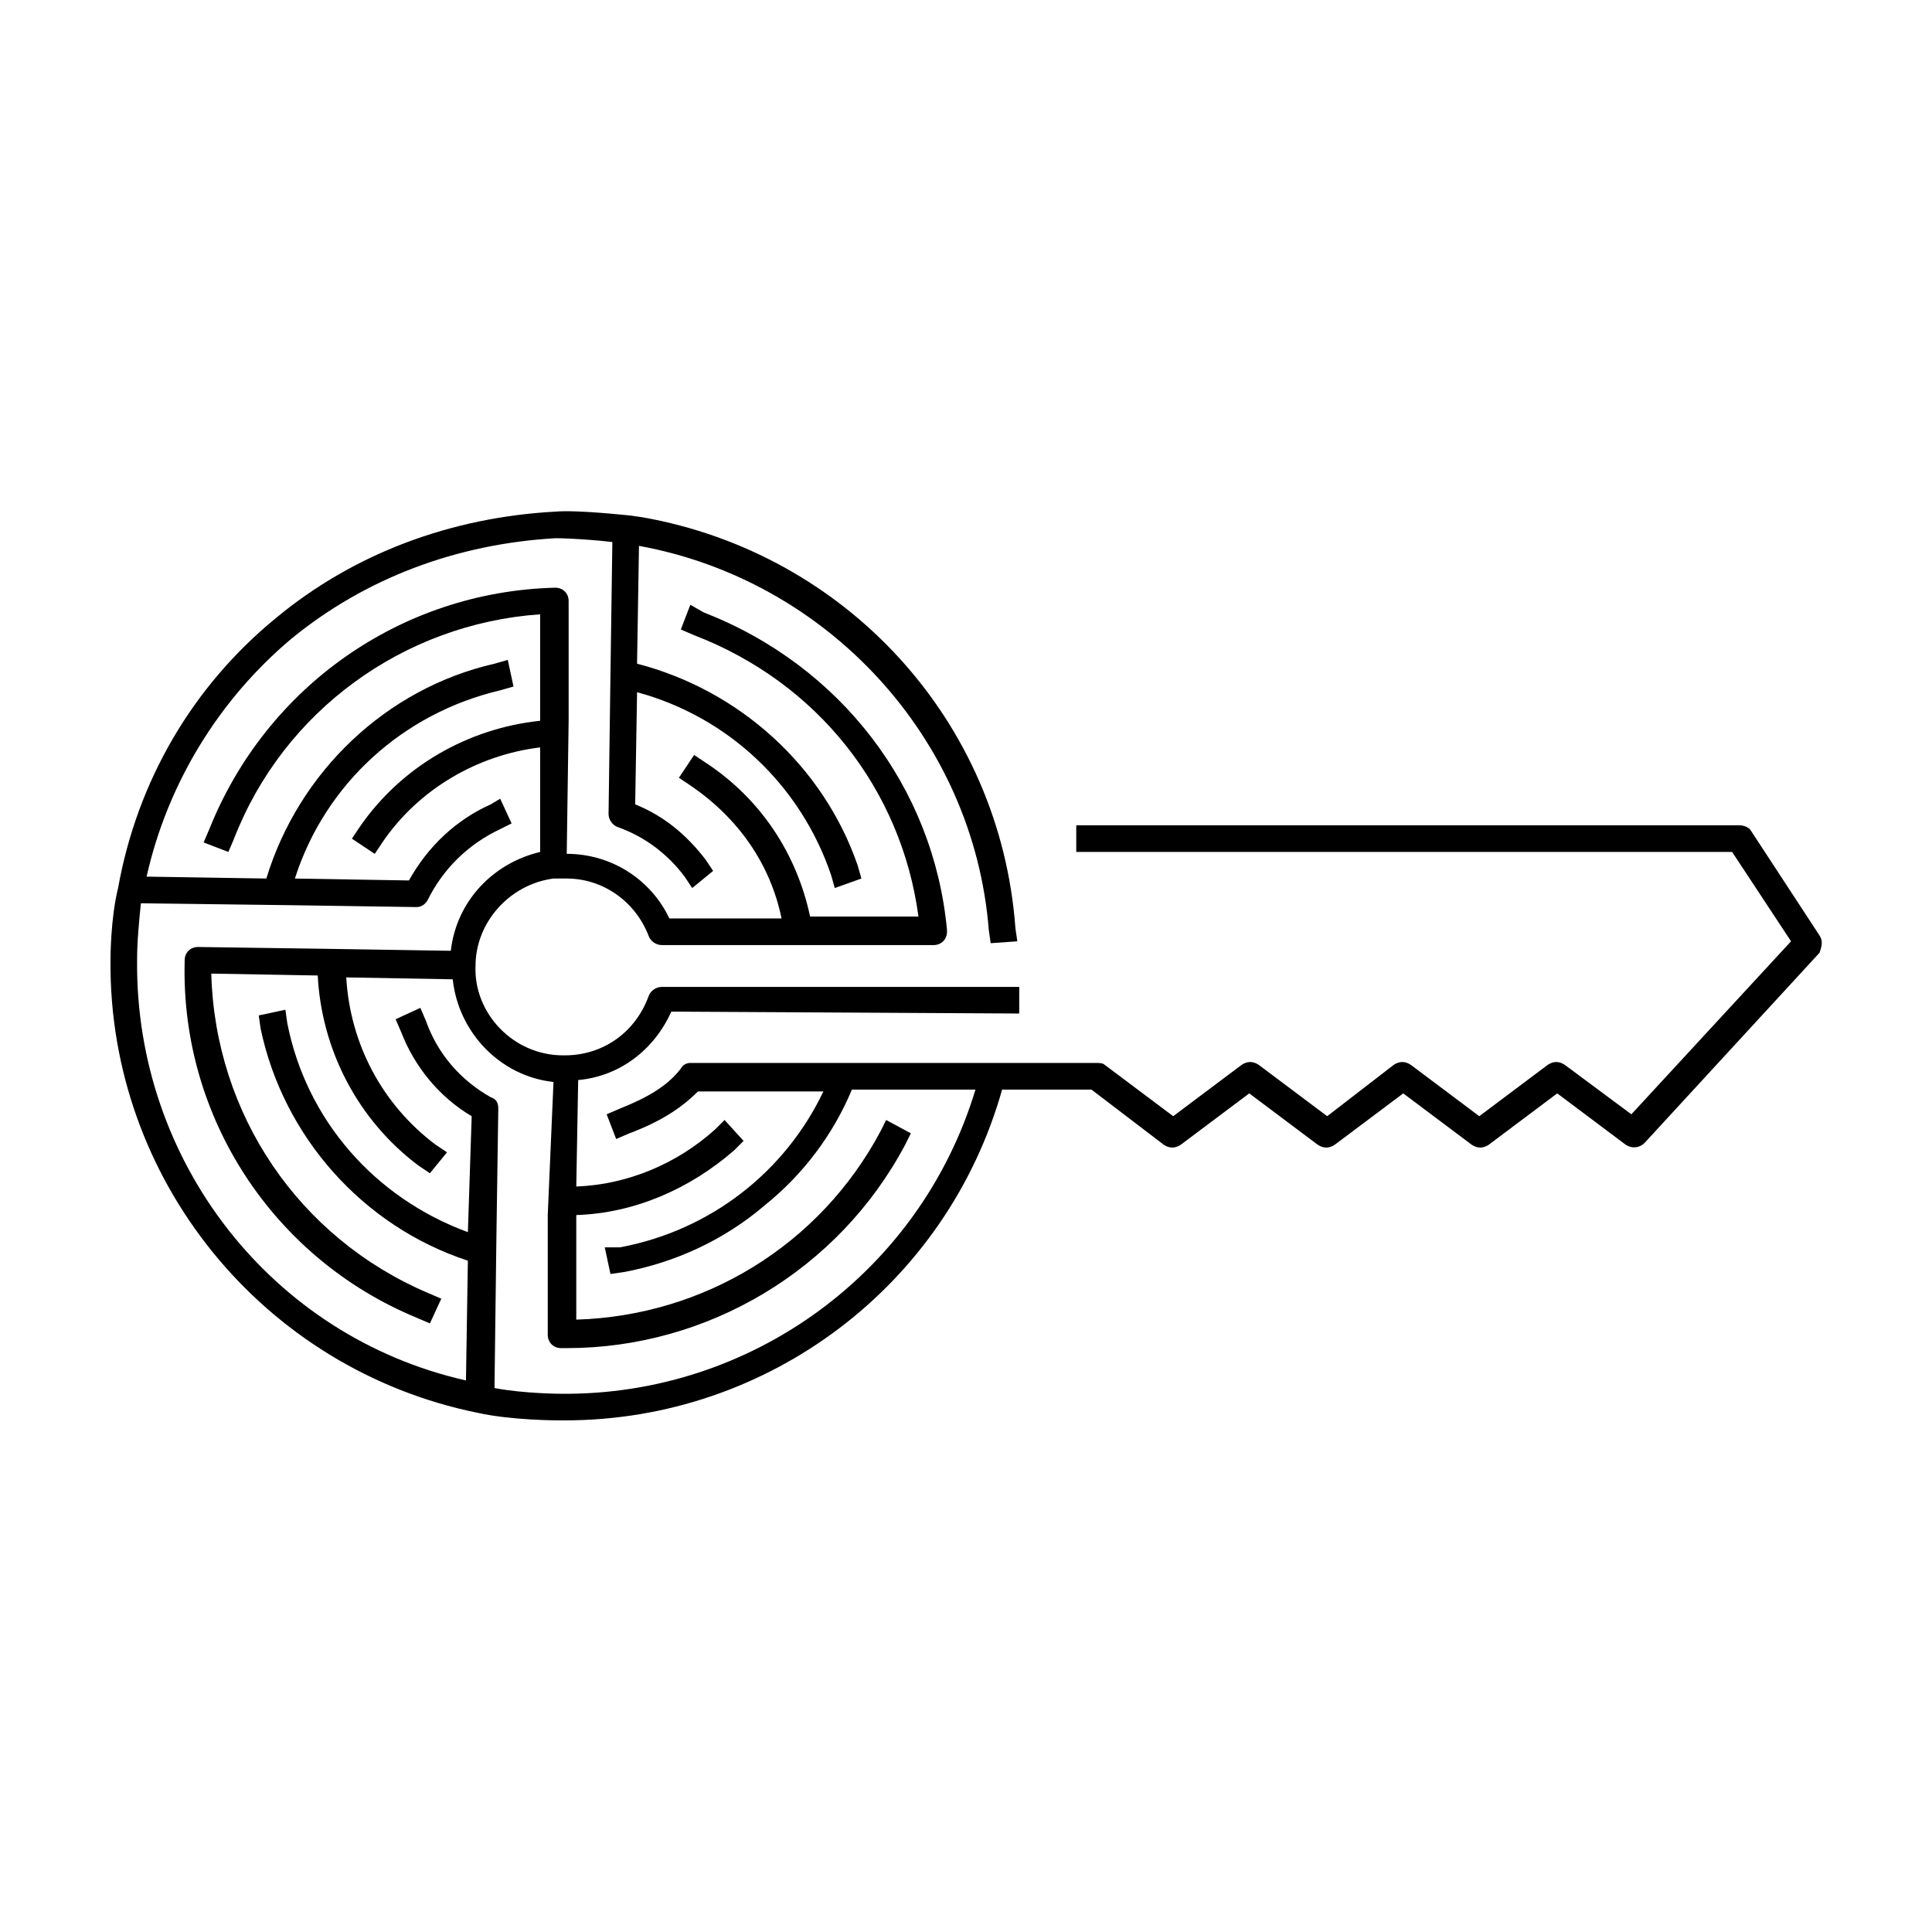
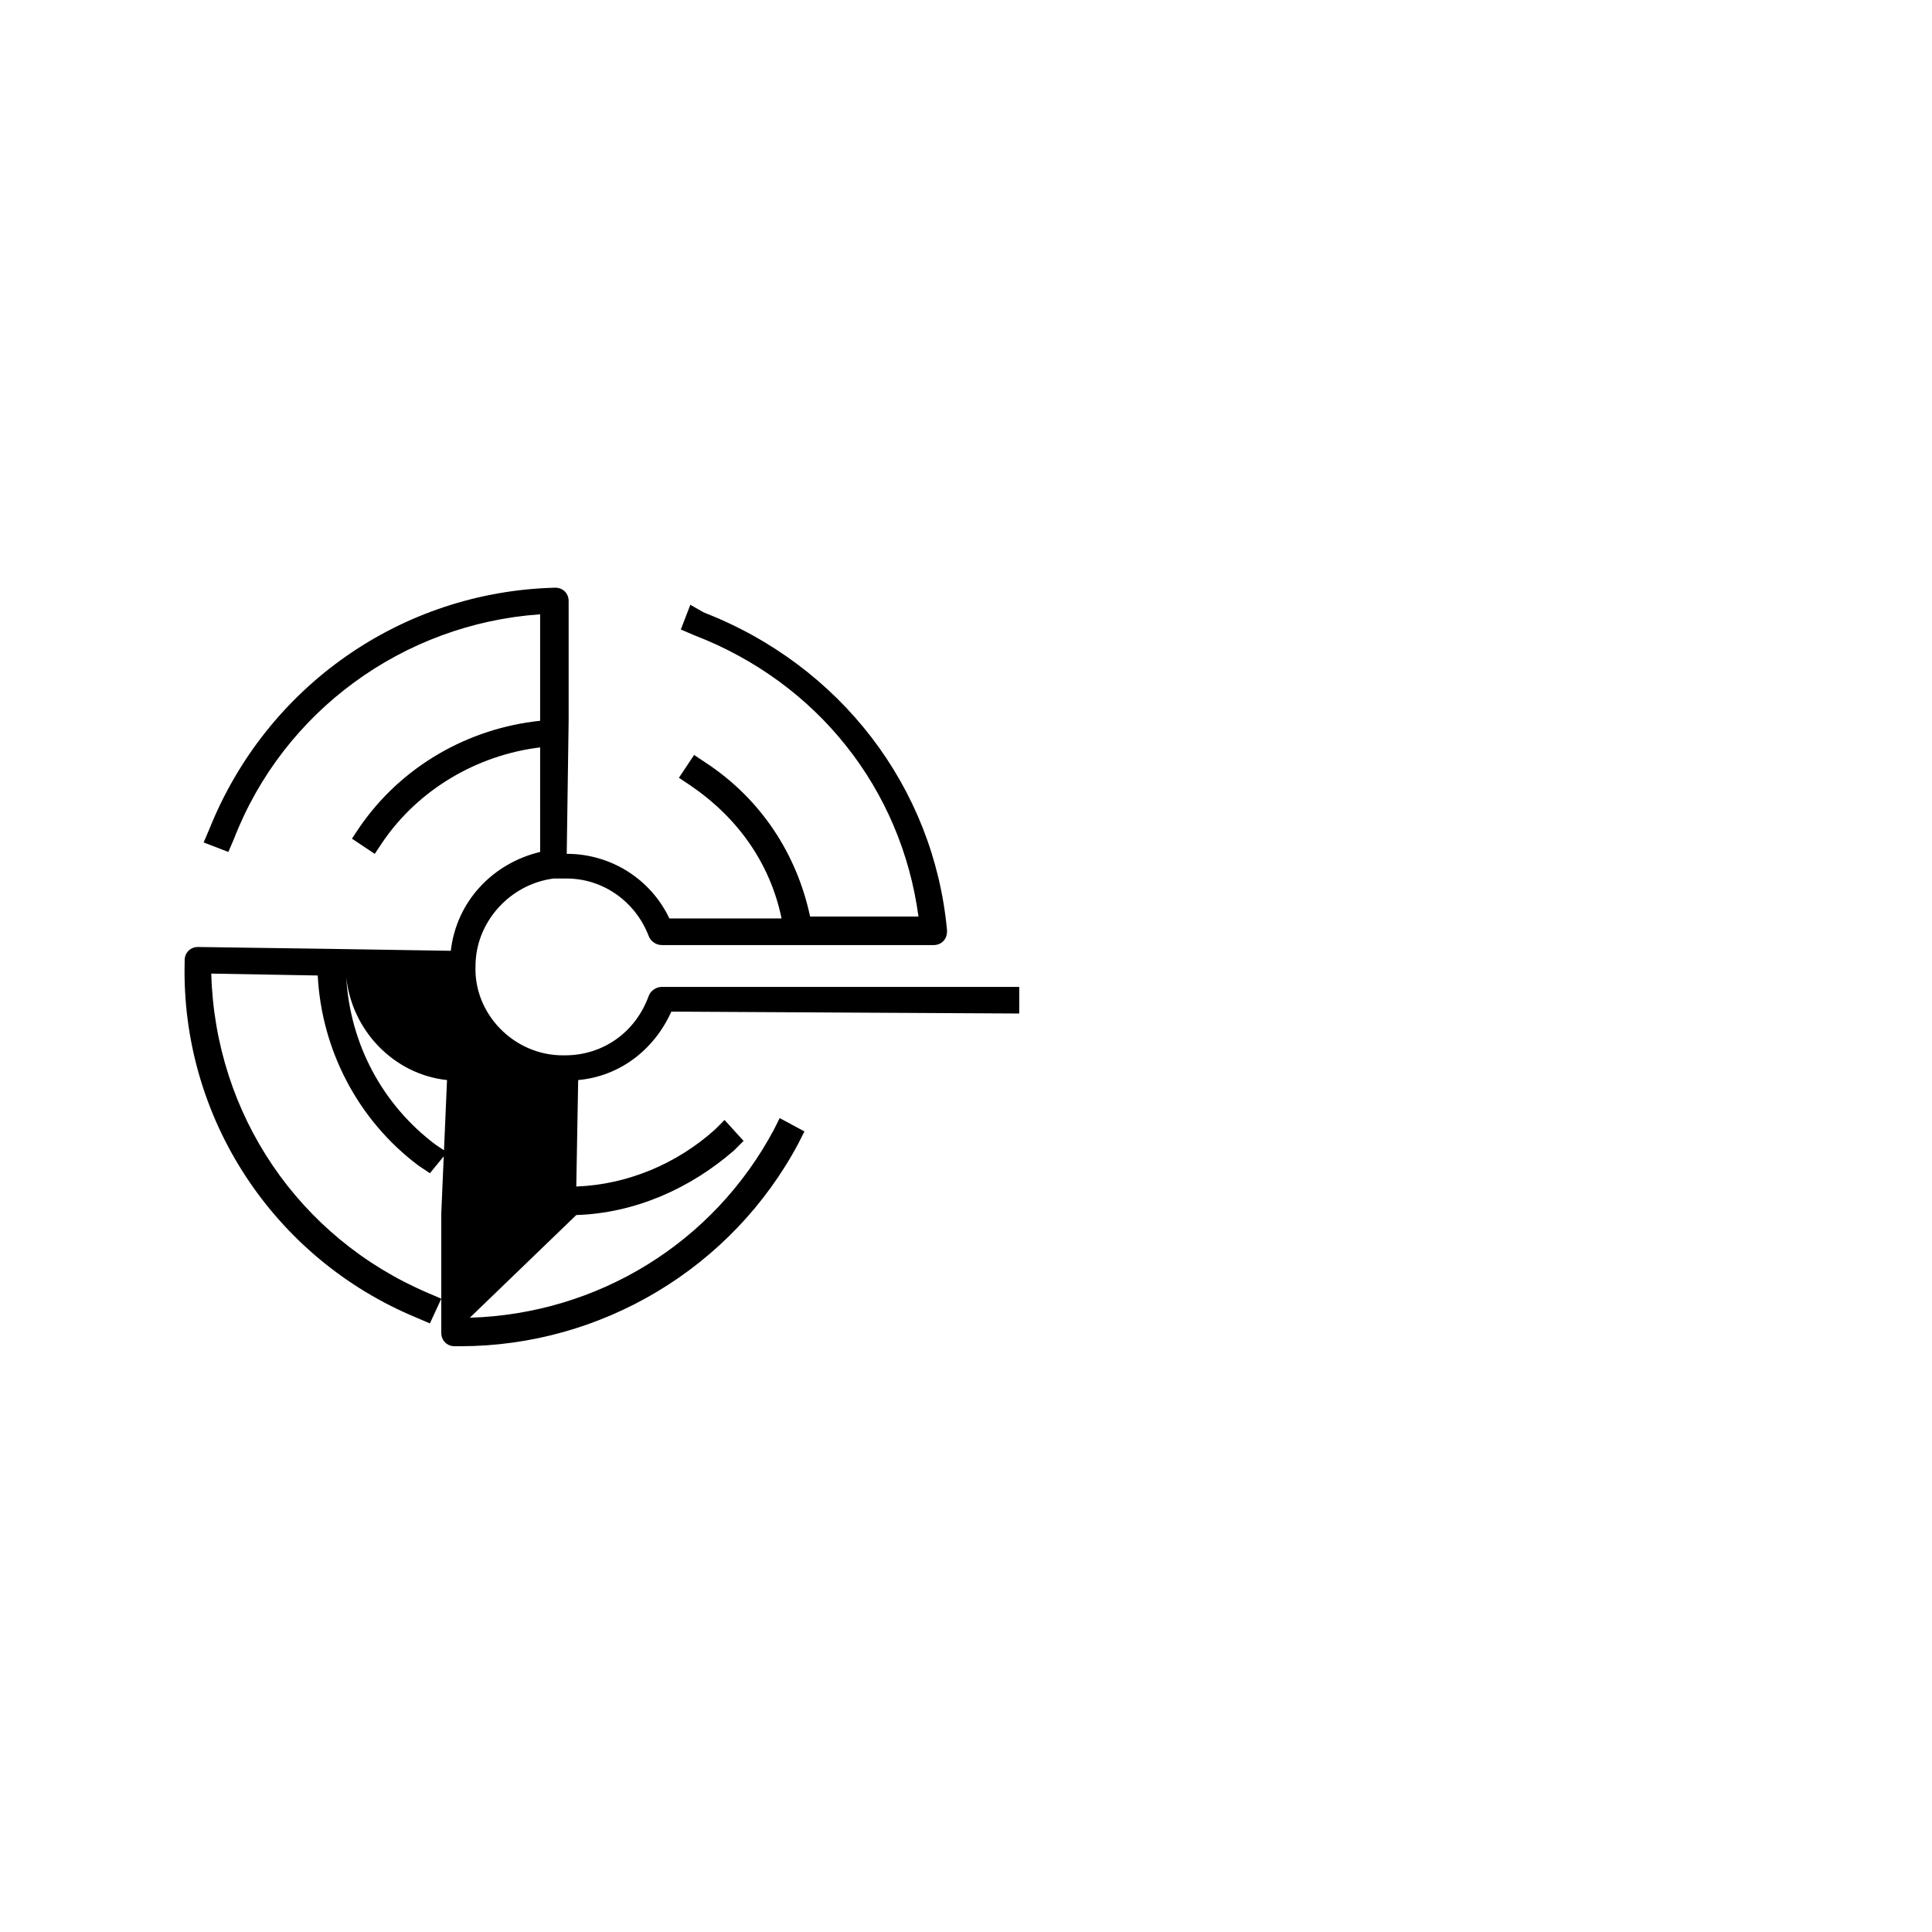
<svg xmlns="http://www.w3.org/2000/svg" fill="#000000" width="800px" height="800px" version="1.1" viewBox="144 144 512 512">
  <g>
-     <path d="m296.72 466c15.617-0.504 30.23-7.055 41.816-17.129l2.519-2.519-5.039-5.543-2.519 2.519c-10.078 9.07-23.176 14.609-36.777 15.113l0.504-28.215c11.082-1.008 20.152-8.062 24.688-18.137l92.195 0.504v-7.055l-94.715 0.004c-1.512 0-3.023 1.008-3.527 2.519-3.527 9.574-12.09 15.617-22.168 15.617h-0.504c-13.098 0-23.68-11.082-23.176-23.68 0-11.586 9.07-21.664 20.656-23.176h3.527c9.574 0 18.137 6.047 21.664 15.113 0.504 1.512 2.016 2.519 3.527 2.519h72.043c2.016 0 3.527-1.512 3.527-3.527v-0.504c-3.527-37.785-28.215-70.031-64.488-84.137l-3.527-2.012-2.519 6.551 3.527 1.512c32.746 12.594 54.914 40.809 59.449 74.562h-28.719c-3.527-16.625-13.098-31.234-27.711-40.809l-3.023-2.016-4.031 6.047 3.023 2.016c12.594 8.566 21.16 20.656 24.184 35.266h-29.727c-5.039-10.578-15.617-17.129-27.207-17.129l0.504-35.266v-31.738c0-2.016-1.512-3.527-3.527-3.527-40.809 1.008-76.578 26.199-91.691 63.984l-1.512 3.527 6.551 2.519 1.512-3.527c13.098-33.754 44.84-56.93 81.113-59.449v28.215c-19.145 2.016-36.777 12.09-47.863 28.215l-2.016 3.023 6.047 4.031 2.016-3.023c9.574-14.105 25.191-23.176 41.816-25.191l0.004 27.703c-12.594 3.023-22.168 13.098-23.68 26.199l-31.738-0.504-35.266-0.504c-2.016 0-3.527 1.512-3.527 3.527v0.504c-1.008 41.312 23.68 78.594 61.465 94.211l3.527 1.512 3.023-6.551-3.527-1.512c-34.258-14.609-56.426-47.359-57.434-84.641l28.215 0.504c1.008 19.648 10.578 38.289 26.703 50.383l3.023 2.016 4.535-5.543-3.023-2.016c-14.105-10.578-22.672-26.703-23.68-44.336l28.215 0.504c1.512 14.105 12.594 25.695 26.703 27.207l-1.52 35.266v31.742c0 2.016 1.512 3.527 3.527 3.527h1.512c37.281 0 72.043-20.656 89.68-53.906l1.512-3.023-6.551-3.527-1.512 3.023c-16.121 30.23-46.855 48.871-80.609 49.879z" />
-     <path d="m626.21 391.94-18.137-27.711c-0.504-1.008-2.016-1.512-3.023-1.512h-175.83v7.055h173.81l15.617 23.68-42.316 45.848-17.633-13.098c-1.512-1.008-3.023-1.008-4.535 0l-18.137 13.602-18.137-13.602c-1.512-1.008-3.023-1.008-4.535 0l-17.633 13.602-18.137-13.602c-1.512-1.008-3.023-1.008-4.535 0l-18.137 13.602-18.137-13.602c-0.504-0.504-1.512-0.504-2.016-0.504l-107.82-0.004c-1.008 0-2.016 0.504-2.519 1.512-3.527 4.535-8.566 7.559-16.121 10.578l-3.527 1.512 2.519 6.551 3.527-1.512c8.062-3.023 13.602-6.551 18.137-11.082h33.25c-10.078 21.16-29.727 36.777-53.906 41.312h-4.031l1.512 7.055 3.527-0.504c13.602-2.519 26.703-8.566 37.281-17.633 10.078-8.062 18.137-18.641 23.176-30.73h32.746c-14.609 48.367-59.449 81.113-109.83 80.609 0 0-9.574 0-17.633-1.512l0.504-39.801 0.504-34.258c0-1.512-0.504-2.519-2.016-3.023-8.062-4.535-14.105-11.586-17.129-20.152l-1.512-3.527-6.547 3.019 1.512 3.527c3.527 9.07 10.078 17.129 18.641 22.168l-1.008 30.73c-24.688-9.07-42.824-29.727-47.863-55.418l-0.504-3.527-7.055 1.512 0.504 3.527c6.047 28.719 27.207 52.395 54.914 61.465l-0.504 31.738c-51.383-11.586-87.66-57.938-87.156-111.34 0-5.039 0.504-10.078 1.008-15.113l39.297 0.504 33.754 0.504c1.512 0 2.519-1.008 3.023-2.016 4.031-8.062 10.578-14.609 19.145-18.641l3.023-1.512-3.023-6.551-2.516 1.512c-9.07 4.031-16.625 11.082-21.664 20.152l-30.23-0.504c8.062-25.191 28.719-43.832 54.41-49.879l3.527-1.008-1.512-7.055-3.527 1.008c-28.719 6.551-51.891 28.719-60.457 56.93l-31.738-0.504c5.543-24.688 19.145-46.855 38.289-62.977 19.648-16.121 43.832-25.191 70.031-26.703 4.031 0 11.082 0.504 15.113 1.008l-0.504 35.266-0.504 36.777c0 1.512 1.008 3.023 2.519 3.527 7.055 2.519 13.098 7.055 17.633 13.098l2.016 3.023 5.543-4.535-2.016-3.023c-5.039-6.551-11.082-11.586-18.641-14.609l0.504-29.727c24.184 6.551 43.328 24.688 51.387 48.367l1.008 3.527 7.055-2.519-1.008-3.527c-9.07-26.199-31.234-46.352-58.441-53.402v-0.496l0.504-30.73c49.879 9.07 88.672 50.883 92.699 101.77l0.504 3.527 7.055-0.504-0.504-3.527c-4.031-54.918-44.84-99.254-98.746-108.83l-3.527-0.504c-0.504 0-13.602-1.512-19.648-1.008-27.711 1.512-53.402 11.082-74.059 28.215-22.168 18.137-36.777 43.328-41.816 71.539-2.016 8.062-2.016 18.645-2.016 19.148-0.504 57.938 40.305 108.32 97.234 119.91 9.07 2.016 21.16 2.016 21.664 2.016h1.512c53.906 0 101.27-35.77 115.88-87.664h23.68l19.145 14.609c1.512 1.008 3.023 1.008 4.535 0l18.137-13.602 18.137 13.602c1.512 1.008 3.023 1.008 4.535 0l18.137-13.602 18.137 13.602c1.512 1.008 3.023 1.008 4.535 0l18.137-13.602 18.137 13.602c1.512 1.008 3.527 1.008 5.039-0.504l46.352-50.383c0.5-1.508 1.004-3.019 0-4.531z" />
+     <path d="m296.72 466c15.617-0.504 30.23-7.055 41.816-17.129l2.519-2.519-5.039-5.543-2.519 2.519c-10.078 9.07-23.176 14.609-36.777 15.113l0.504-28.215c11.082-1.008 20.152-8.062 24.688-18.137l92.195 0.504v-7.055l-94.715 0.004c-1.512 0-3.023 1.008-3.527 2.519-3.527 9.574-12.09 15.617-22.168 15.617h-0.504c-13.098 0-23.68-11.082-23.176-23.68 0-11.586 9.07-21.664 20.656-23.176h3.527c9.574 0 18.137 6.047 21.664 15.113 0.504 1.512 2.016 2.519 3.527 2.519h72.043c2.016 0 3.527-1.512 3.527-3.527v-0.504c-3.527-37.785-28.215-70.031-64.488-84.137l-3.527-2.012-2.519 6.551 3.527 1.512c32.746 12.594 54.914 40.809 59.449 74.562h-28.719c-3.527-16.625-13.098-31.234-27.711-40.809l-3.023-2.016-4.031 6.047 3.023 2.016c12.594 8.566 21.16 20.656 24.184 35.266h-29.727c-5.039-10.578-15.617-17.129-27.207-17.129l0.504-35.266v-31.738c0-2.016-1.512-3.527-3.527-3.527-40.809 1.008-76.578 26.199-91.691 63.984l-1.512 3.527 6.551 2.519 1.512-3.527c13.098-33.754 44.84-56.93 81.113-59.449v28.215c-19.145 2.016-36.777 12.09-47.863 28.215l-2.016 3.023 6.047 4.031 2.016-3.023c9.574-14.105 25.191-23.176 41.816-25.191l0.004 27.703c-12.594 3.023-22.168 13.098-23.68 26.199l-31.738-0.504-35.266-0.504c-2.016 0-3.527 1.512-3.527 3.527v0.504c-1.008 41.312 23.68 78.594 61.465 94.211l3.527 1.512 3.023-6.551-3.527-1.512c-34.258-14.609-56.426-47.359-57.434-84.641l28.215 0.504c1.008 19.648 10.578 38.289 26.703 50.383l3.023 2.016 4.535-5.543-3.023-2.016c-14.105-10.578-22.672-26.703-23.68-44.336c1.512 14.105 12.594 25.695 26.703 27.207l-1.52 35.266v31.742c0 2.016 1.512 3.527 3.527 3.527h1.512c37.281 0 72.043-20.656 89.68-53.906l1.512-3.023-6.551-3.527-1.512 3.023c-16.121 30.23-46.855 48.871-80.609 49.879z" />
  </g>
</svg>